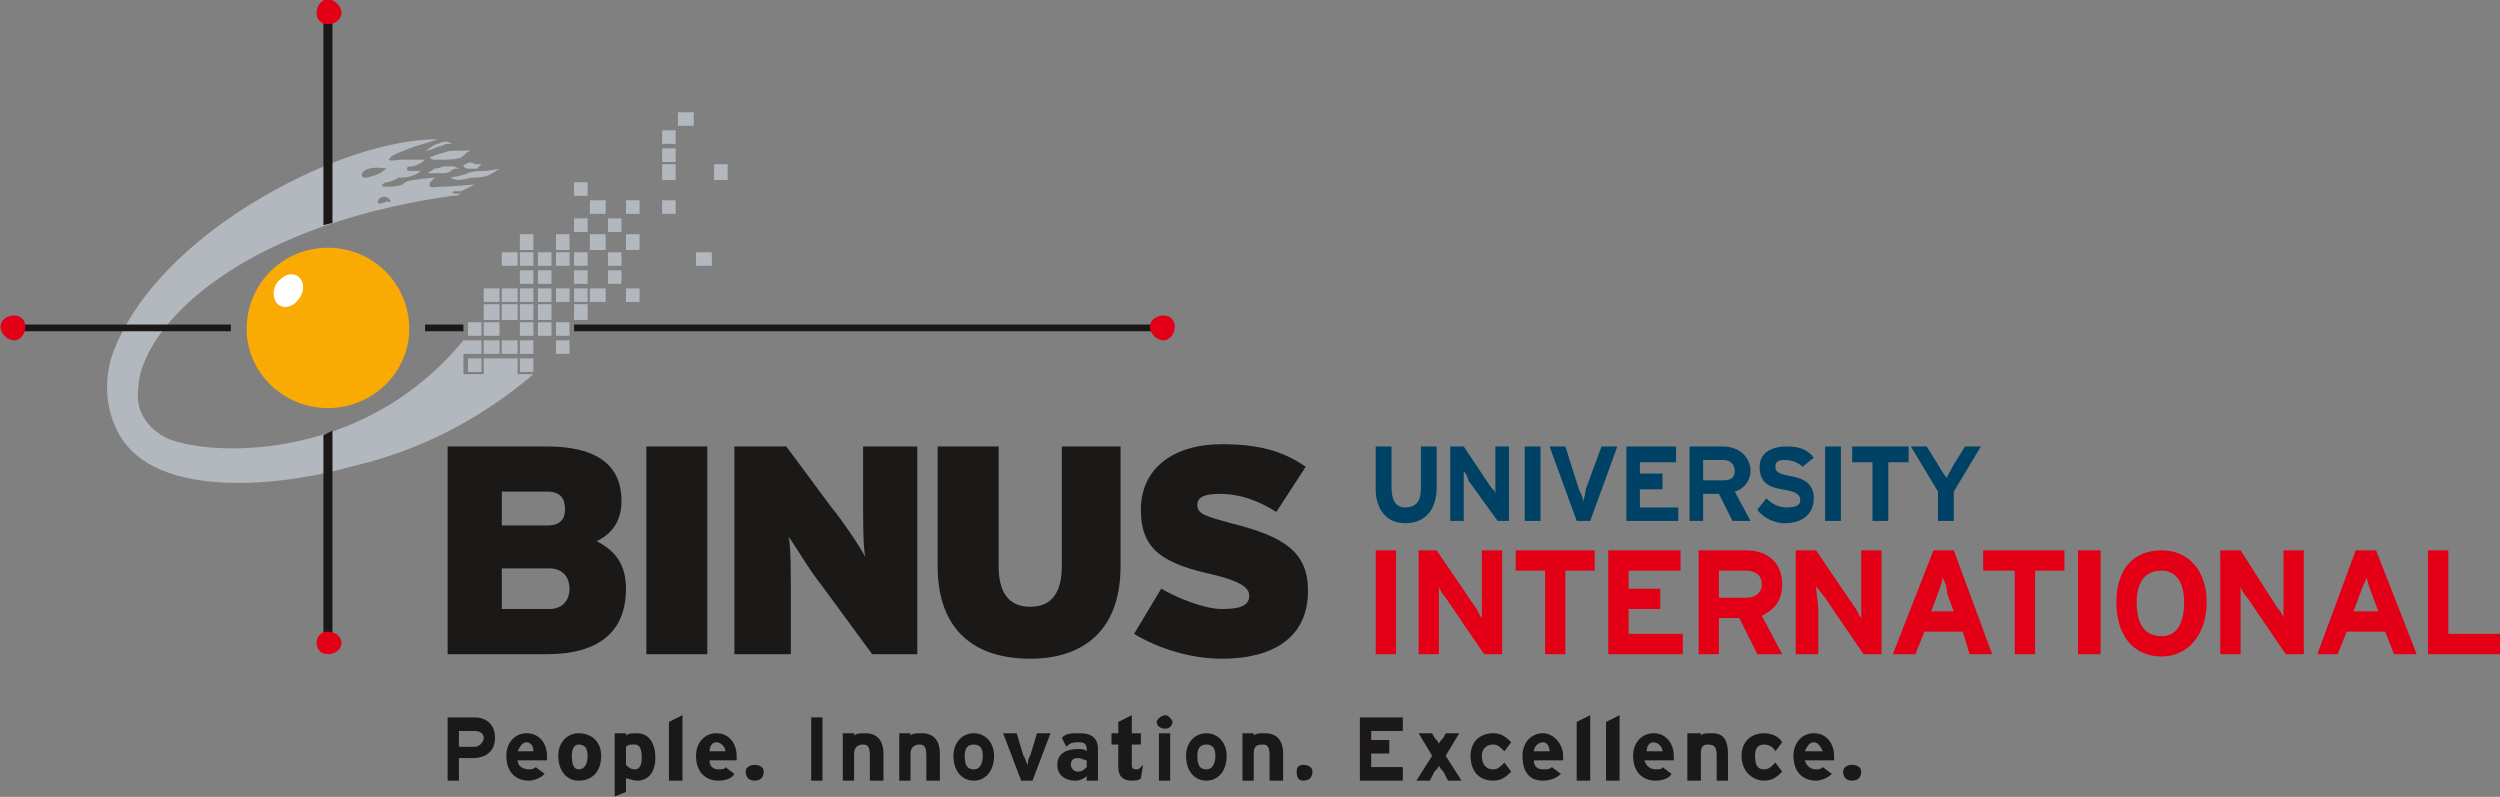
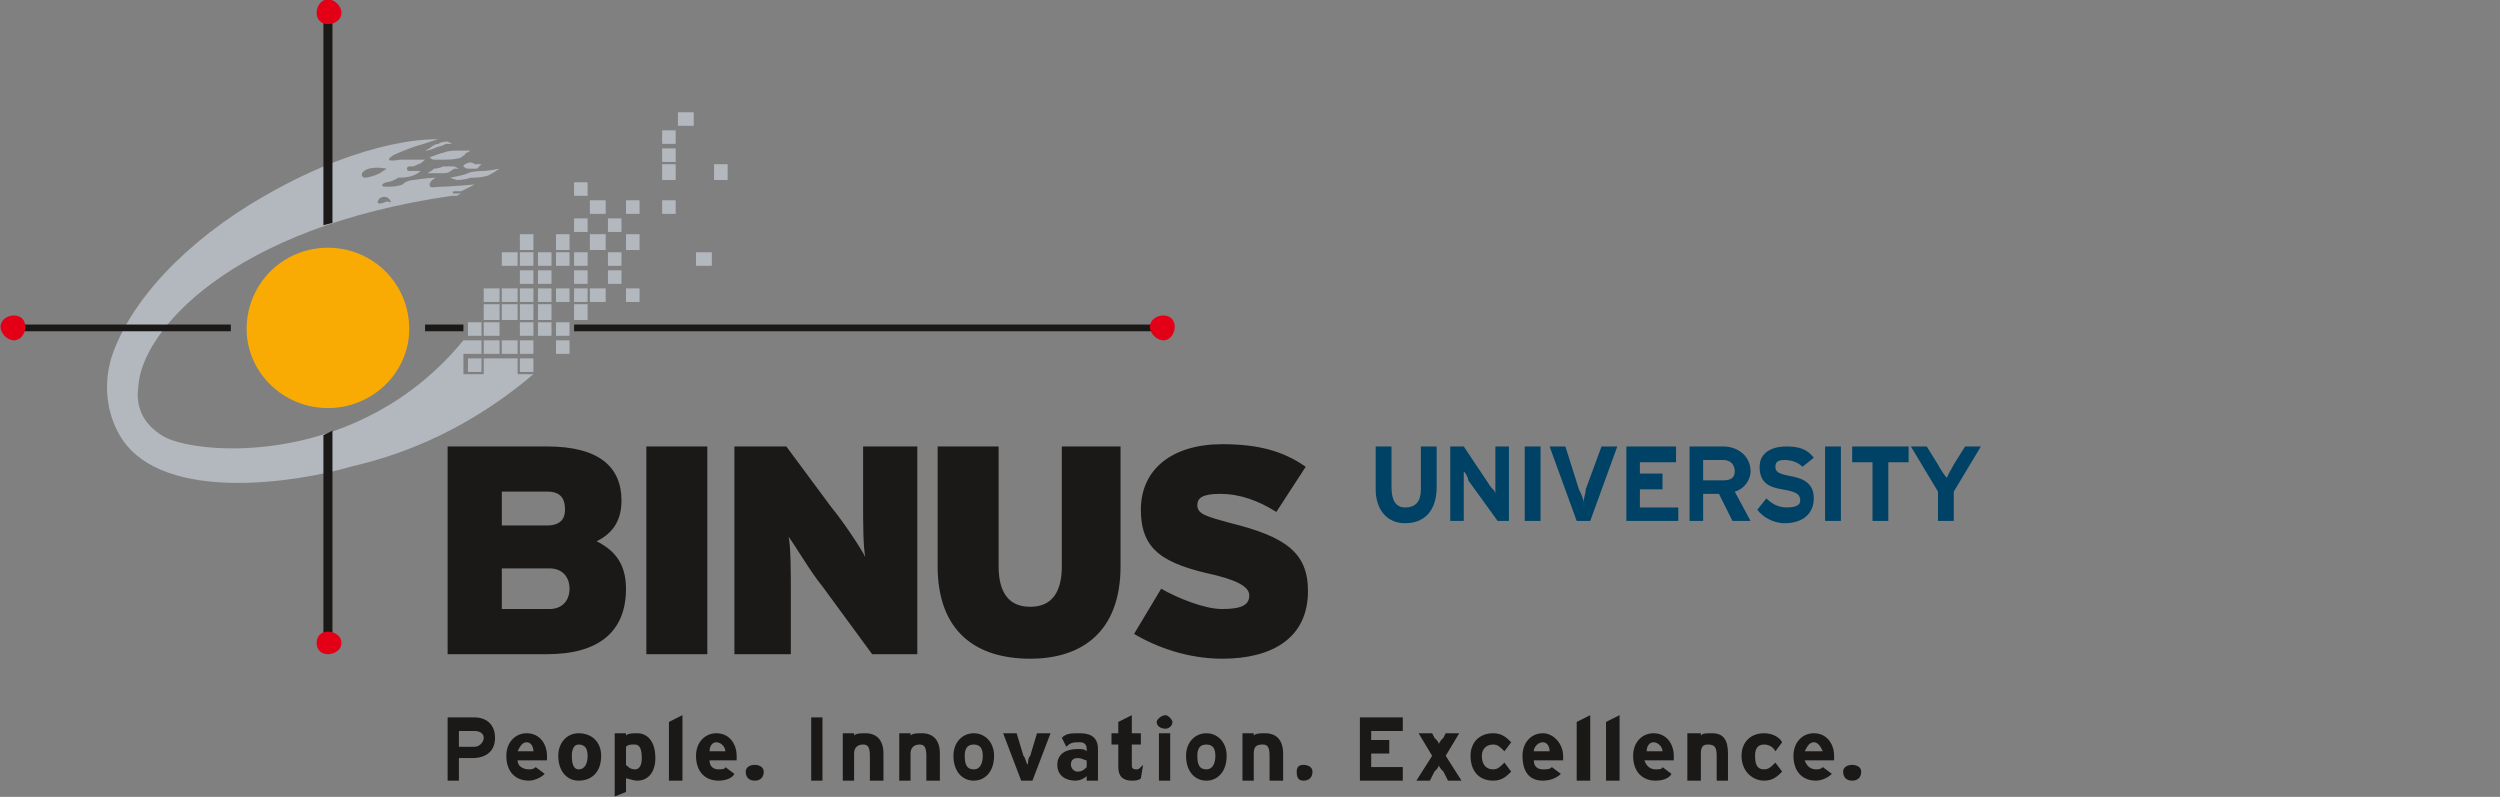
<svg xmlns="http://www.w3.org/2000/svg" width="326.9pt" height="104.2pt" viewBox="0 0 326.9 104.2" version="1.1">
  <rect x="0" y="0" width="326.9" height="104.2" fill="#808080" stroke="none" />
  <defs>
    <clipPath id="clip1">
      <path d="M 58 93 L 244 93 L 244 104.199 L 58 104.199 Z M 58 93 " />
    </clipPath>
    <clipPath id="clip2">
-       <path d="M 179 71 L 326.898 71 L 326.898 86 L 179 86 Z M 179 71 " />
-     </clipPath>
+       </clipPath>
  </defs>
  <g id="surface1">
    <g clip-path="url(#clip1)" clip-rule="nonzero">
      <path style=" stroke:none;fill-rule:evenodd;fill:rgb(10.594%,9.813%,9.424%);fill-opacity:1;" d="M 61.777 99.125 C 60.008 99.125 60.008 99.125 60.008 99.125 C 60.008 102.078 60.008 102.078 60.008 102.078 C 58.531 102.078 58.531 102.078 58.531 102.078 C 58.531 93.809 58.531 93.809 58.531 93.809 C 62.074 93.809 62.074 93.809 62.074 93.809 C 63.551 93.809 64.73 94.695 64.73 96.469 C 64.73 98.238 63.551 99.125 61.777 99.125 Z M 62.074 95.582 C 60.008 95.582 60.008 95.582 60.008 95.582 C 60.008 97.648 60.008 97.648 60.008 97.648 C 62.074 97.648 62.074 97.648 62.074 97.648 C 62.664 97.648 63.254 97.059 63.254 96.469 C 63.254 95.879 62.664 95.582 62.074 95.582 Z M 71.523 99.422 C 67.684 99.422 67.684 99.422 67.684 99.422 C 67.684 100.305 68.57 100.602 69.16 100.602 C 69.453 100.602 69.75 100.602 70.047 100.305 C 71.227 101.191 71.227 101.191 71.227 101.191 C 70.637 101.781 69.75 102.078 69.16 102.078 C 67.387 102.078 66.207 100.898 66.207 98.828 C 66.207 97.059 67.387 95.879 68.863 95.879 C 70.637 95.879 71.523 97.355 71.523 98.828 C 71.523 99.125 71.523 99.422 71.523 99.422 Z M 68.863 97.059 C 68.273 97.059 67.98 97.648 67.684 98.238 C 69.75 98.238 69.75 98.238 69.75 98.238 C 69.75 97.648 69.453 97.059 68.863 97.059 Z M 75.656 102.078 C 74.18 102.078 73 100.898 73 98.828 C 73 97.059 74.18 95.879 75.656 95.879 C 77.426 95.879 78.609 97.059 78.609 98.828 C 78.609 100.898 77.426 102.078 75.656 102.078 Z M 75.656 97.355 C 75.066 97.355 74.77 97.945 74.77 98.828 C 74.77 100.012 75.066 100.602 75.656 100.602 C 76.543 100.602 76.836 99.715 76.836 98.828 C 76.836 97.945 76.543 97.355 75.656 97.355 Z M 83.332 102.078 C 82.742 102.078 82.152 101.781 81.855 101.781 C 81.855 103.555 81.855 103.555 81.855 103.555 C 80.379 104.145 80.379 104.145 80.379 104.145 C 80.379 95.879 80.379 95.879 80.379 95.879 C 81.855 95.879 81.855 95.879 81.855 95.879 C 81.855 96.172 81.855 96.172 81.855 96.172 C 82.152 95.879 82.742 95.879 83.332 95.879 C 84.516 95.879 85.695 96.762 85.695 99.125 C 85.695 100.898 84.809 102.078 83.332 102.078 Z M 83.039 97.355 C 82.445 97.355 82.152 97.355 81.855 97.648 C 81.855 100.012 81.855 100.012 81.855 100.012 C 82.152 100.305 82.445 100.602 83.039 100.602 C 83.629 100.602 83.922 100.012 83.922 99.125 C 83.922 97.945 83.629 97.355 83.039 97.355 Z M 87.469 102.078 L 87.469 94.402 L 89.238 93.516 L 89.238 102.078 Z M 96.324 99.422 C 92.781 99.422 92.781 99.422 92.781 99.422 C 92.781 100.305 93.371 100.602 93.961 100.602 C 94.258 100.602 94.848 100.602 94.848 100.305 C 96.031 101.191 96.031 101.191 96.031 101.191 C 95.734 101.781 94.848 102.078 93.961 102.078 C 92.191 102.078 91.012 100.898 91.012 98.828 C 91.012 97.059 92.191 95.879 93.668 95.879 C 95.438 95.879 96.324 97.355 96.324 98.828 C 96.324 99.125 96.324 99.422 96.324 99.422 Z M 93.668 97.059 C 93.078 97.059 92.781 97.648 92.781 98.238 C 94.848 98.238 94.848 98.238 94.848 98.238 C 94.848 97.648 94.258 97.059 93.668 97.059 Z M 98.688 102.078 C 98.098 102.078 97.508 101.781 97.508 100.898 C 97.508 100.305 98.098 100.012 98.688 100.012 C 99.277 100.012 99.867 100.305 99.867 100.898 C 99.867 101.781 99.277 102.078 98.688 102.078 Z M 106.07 93.809 L 107.547 93.809 L 107.547 102.078 L 106.07 102.078 Z M 113.746 102.078 C 113.746 98.828 113.746 98.828 113.746 98.828 C 113.746 97.648 113.449 97.355 112.859 97.355 C 112.27 97.355 111.68 97.648 111.68 98.535 C 111.68 102.078 111.68 102.078 111.68 102.078 C 110.203 102.078 110.203 102.078 110.203 102.078 C 110.203 95.879 110.203 95.879 110.203 95.879 C 111.68 95.879 111.68 95.879 111.68 95.879 C 111.68 96.172 111.68 96.172 111.68 96.172 C 111.973 95.879 112.566 95.879 113.156 95.879 C 114.633 95.879 115.52 96.762 115.52 98.535 C 115.52 102.078 115.52 102.078 115.52 102.078 Z M 121.129 102.078 C 121.129 98.828 121.129 98.828 121.129 98.828 C 121.129 97.648 120.832 97.355 120.242 97.355 C 119.652 97.355 119.062 97.648 119.062 98.535 C 119.062 102.078 119.062 102.078 119.062 102.078 C 117.586 102.078 117.586 102.078 117.586 102.078 C 117.586 95.879 117.586 95.879 117.586 95.879 C 119.062 95.879 119.062 95.879 119.062 95.879 C 119.062 96.172 119.062 96.172 119.062 96.172 C 119.355 95.879 119.945 95.879 120.539 95.879 C 122.016 95.879 122.898 96.762 122.898 98.535 C 122.898 102.078 122.898 102.078 122.898 102.078 Z M 127.328 102.078 C 125.852 102.078 124.672 100.898 124.672 98.828 C 124.672 97.059 125.852 95.879 127.328 95.879 C 128.805 95.879 129.984 97.059 129.984 98.828 C 129.984 100.898 128.805 102.078 127.328 102.078 Z M 127.328 97.355 C 126.441 97.355 126.148 97.945 126.148 98.828 C 126.148 100.012 126.441 100.602 127.328 100.602 C 128.215 100.602 128.508 99.715 128.508 98.828 C 128.508 97.945 128.215 97.355 127.328 97.355 Z M 135.004 102.078 C 133.531 102.078 133.531 102.078 133.531 102.078 C 131.168 95.879 131.168 95.879 131.168 95.879 C 132.938 95.879 132.938 95.879 132.938 95.879 C 133.824 98.828 133.824 98.828 133.824 98.828 C 134.121 99.125 134.121 99.715 134.414 100.012 C 134.414 99.715 134.414 99.125 134.711 98.828 C 135.598 95.879 135.598 95.879 135.598 95.879 C 137.367 95.879 137.367 95.879 137.367 95.879 Z M 142.094 102.078 C 142.094 101.488 142.094 101.488 142.094 101.488 C 141.797 101.781 141.207 102.078 140.617 102.078 C 139.434 102.078 138.254 101.488 138.254 100.012 C 138.254 98.535 139.434 97.945 140.91 97.945 C 141.504 97.945 141.797 97.945 142.094 98.238 C 142.094 97.945 142.094 97.945 142.094 97.945 C 142.094 97.355 141.797 97.059 141.207 97.059 C 140.32 97.059 140.027 97.059 139.434 97.648 C 138.844 96.469 138.844 96.469 138.844 96.469 C 139.434 95.879 140.027 95.879 141.207 95.879 C 142.684 95.879 143.57 96.469 143.57 97.945 C 143.57 102.078 143.57 102.078 143.57 102.078 Z M 142.094 99.422 C 141.797 99.422 141.504 99.125 140.91 99.125 C 140.32 99.125 140.027 99.422 140.027 100.012 C 140.027 100.305 140.32 100.898 140.91 100.898 C 141.504 100.898 141.797 100.602 142.094 100.305 Z M 149.18 101.781 C 148.883 102.078 148.293 102.078 147.996 102.078 C 146.816 102.078 146.227 101.488 146.227 100.305 C 146.227 97.355 146.227 97.355 146.227 97.355 C 145.34 97.355 145.34 97.355 145.34 97.355 C 145.34 95.879 145.34 95.879 145.34 95.879 C 146.227 95.879 146.227 95.879 146.227 95.879 C 146.227 94.402 146.227 94.402 146.227 94.402 C 147.996 93.516 147.996 93.516 147.996 93.516 C 147.996 95.879 147.996 95.879 147.996 95.879 C 149.18 95.879 149.18 95.879 149.18 95.879 C 149.18 97.355 149.18 97.355 149.18 97.355 C 147.996 97.355 147.996 97.355 147.996 97.355 C 147.996 100.012 147.996 100.012 147.996 100.012 C 147.996 100.305 147.996 100.602 148.59 100.602 C 148.883 100.602 148.883 100.602 149.473 100.012 Z M 152.426 95.285 C 151.836 95.285 151.246 94.992 151.246 94.402 C 151.246 94.105 151.836 93.516 152.426 93.516 C 152.723 93.516 153.312 94.105 153.312 94.402 C 153.312 94.992 152.723 95.285 152.426 95.285 Z M 151.543 102.078 C 151.543 95.879 151.543 95.879 151.543 95.879 C 153.016 95.879 153.016 95.879 153.016 95.879 C 153.016 102.078 153.016 102.078 153.016 102.078 Z M 157.742 102.078 C 156.266 102.078 155.086 100.898 155.086 98.828 C 155.086 97.059 156.266 95.879 157.742 95.879 C 159.219 95.879 160.398 97.059 160.398 98.828 C 160.398 100.898 159.219 102.078 157.742 102.078 Z M 157.742 97.355 C 156.855 97.355 156.562 97.945 156.562 98.828 C 156.562 100.012 156.855 100.602 157.742 100.602 C 158.629 100.602 158.922 99.715 158.922 98.828 C 158.922 97.945 158.629 97.355 157.742 97.355 Z M 166.008 102.078 C 166.008 98.828 166.008 98.828 166.008 98.828 C 166.008 97.648 165.715 97.355 165.125 97.355 C 164.238 97.355 163.941 97.648 163.941 98.535 C 163.941 102.078 163.941 102.078 163.941 102.078 C 162.465 102.078 162.465 102.078 162.465 102.078 C 162.465 95.879 162.465 95.879 162.465 95.879 C 163.941 95.879 163.941 95.879 163.941 95.879 C 163.941 96.172 163.941 96.172 163.941 96.172 C 164.238 95.879 164.828 95.879 165.418 95.879 C 166.895 95.879 167.781 96.762 167.781 98.535 C 167.781 102.078 167.781 102.078 167.781 102.078 Z M 170.438 102.078 C 169.848 102.078 169.555 101.781 169.555 100.898 C 169.555 100.305 169.848 100.012 170.438 100.012 C 171.031 100.012 171.621 100.305 171.621 100.898 C 171.621 101.781 171.031 102.078 170.438 102.078 Z M 177.82 102.078 L 177.82 93.809 L 183.43 93.809 L 183.43 95.582 L 179.297 95.582 L 179.297 96.762 L 181.66 96.762 L 181.66 98.535 L 179.297 98.535 L 179.297 100.305 L 183.43 100.305 L 183.43 102.078 Z M 189.336 102.078 C 188.746 100.898 188.746 100.898 188.746 100.898 C 188.449 100.602 188.156 100.305 188.156 100.012 C 188.156 100.305 187.859 100.602 187.566 100.898 C 186.973 102.078 186.973 102.078 186.973 102.078 C 185.203 102.078 185.203 102.078 185.203 102.078 C 187.27 98.828 187.27 98.828 187.27 98.828 C 185.496 95.879 185.496 95.879 185.496 95.879 C 187.27 95.879 187.27 95.879 187.27 95.879 C 187.566 96.469 187.566 96.469 187.566 96.469 C 187.859 96.762 188.156 97.059 188.156 97.355 C 188.156 97.059 188.449 96.762 188.746 96.469 C 189.039 95.879 189.039 95.879 189.039 95.879 C 190.812 95.879 190.812 95.879 190.812 95.879 C 189.039 98.828 189.039 98.828 189.039 98.828 C 191.109 102.078 191.109 102.078 191.109 102.078 Z M 195.242 102.078 C 193.469 102.078 192.289 100.898 192.289 98.828 C 192.289 97.059 193.469 95.879 195.242 95.879 C 196.422 95.879 197.012 96.469 197.605 97.059 C 196.719 98.238 196.719 98.238 196.719 98.238 C 196.129 97.648 195.832 97.355 195.242 97.355 C 194.355 97.355 193.766 97.945 193.766 98.828 C 193.766 100.012 194.355 100.602 195.242 100.602 C 195.832 100.602 196.129 100.305 196.719 99.715 C 197.605 100.898 197.605 100.898 197.605 100.898 C 197.012 101.488 196.422 102.078 195.242 102.078 Z M 204.395 99.422 C 200.559 99.422 200.559 99.422 200.559 99.422 C 200.559 100.305 201.148 100.602 201.738 100.602 C 202.328 100.602 202.625 100.602 202.918 100.305 C 204.102 101.191 204.102 101.191 204.102 101.191 C 203.508 101.781 202.625 102.078 201.738 102.078 C 199.965 102.078 199.082 100.898 199.082 98.828 C 199.082 97.059 200.262 95.879 201.738 95.879 C 203.215 95.879 204.395 97.355 204.395 98.828 C 204.395 99.125 204.395 99.422 204.395 99.422 Z M 201.738 97.059 C 201.148 97.059 200.559 97.648 200.559 98.238 C 202.625 98.238 202.625 98.238 202.625 98.238 C 202.625 97.648 202.328 97.059 201.738 97.059 Z M 206.168 102.078 L 206.168 94.402 L 207.938 93.516 L 207.938 102.078 Z M 210.004 102.078 L 210.004 94.402 L 211.777 93.516 L 211.777 102.078 Z M 218.863 99.422 C 215.023 99.422 215.023 99.422 215.023 99.422 C 215.32 100.305 215.91 100.602 216.5 100.602 C 216.797 100.602 217.387 100.602 217.387 100.305 C 218.566 101.191 218.566 101.191 218.566 101.191 C 218.273 101.781 217.387 102.078 216.5 102.078 C 214.73 102.078 213.547 100.898 213.547 98.828 C 213.547 97.059 214.73 95.879 216.207 95.879 C 217.977 95.879 218.863 97.355 218.863 98.828 C 218.863 99.125 218.863 99.422 218.863 99.422 Z M 216.207 97.059 C 215.617 97.059 215.32 97.648 215.32 98.238 C 217.387 98.238 217.387 98.238 217.387 98.238 C 217.387 97.648 216.797 97.059 216.207 97.059 Z M 224.473 102.078 C 224.473 98.828 224.473 98.828 224.473 98.828 C 224.473 97.648 224.18 97.355 223.293 97.355 C 222.703 97.355 222.406 97.648 222.406 98.535 C 222.406 102.078 222.406 102.078 222.406 102.078 C 220.637 102.078 220.637 102.078 220.637 102.078 C 220.637 95.879 220.637 95.879 220.637 95.879 C 222.406 95.879 222.406 95.879 222.406 95.879 C 222.406 96.172 222.406 96.172 222.406 96.172 C 222.703 95.879 222.996 95.879 223.883 95.879 C 225.359 95.879 225.949 96.762 225.949 98.535 C 225.949 102.078 225.949 102.078 225.949 102.078 Z M 230.676 102.078 C 229.199 102.078 227.723 100.898 227.723 98.828 C 227.723 97.059 228.902 95.879 230.676 95.879 C 231.855 95.879 232.742 96.469 233.035 97.059 C 232.152 98.238 232.152 98.238 232.152 98.238 C 231.855 97.648 231.266 97.355 230.676 97.355 C 229.789 97.355 229.492 97.945 229.492 98.828 C 229.492 100.012 229.789 100.602 230.676 100.602 C 231.266 100.602 231.559 100.305 232.152 99.715 C 233.035 100.898 233.035 100.898 233.035 100.898 C 232.445 101.488 231.855 102.078 230.676 102.078 Z M 239.828 99.422 C 235.988 99.422 235.988 99.422 235.988 99.422 C 236.285 100.305 236.875 100.602 237.465 100.602 C 237.762 100.602 238.055 100.602 238.352 100.305 C 239.531 101.191 239.531 101.191 239.531 101.191 C 238.941 101.781 238.055 102.078 237.465 102.078 C 235.695 102.078 234.512 100.898 234.512 98.828 C 234.512 97.059 235.695 95.879 237.172 95.879 C 238.941 95.879 239.828 97.355 239.828 98.828 C 239.828 99.125 239.828 99.422 239.828 99.422 Z M 237.172 97.059 C 236.578 97.059 236.285 97.648 235.988 98.238 C 238.352 98.238 238.352 98.238 238.352 98.238 C 238.055 97.648 237.762 97.059 237.172 97.059 Z M 242.191 102.078 C 241.602 102.078 241.008 101.781 241.008 100.898 C 241.008 100.305 241.602 100.012 242.191 100.012 C 242.781 100.012 243.371 100.305 243.371 100.898 C 243.371 101.781 242.781 102.078 242.191 102.078 Z M 242.191 102.078 " />
    </g>
    <path style=" stroke:none;fill-rule:evenodd;fill:rgb(10.594%,9.813%,9.424%);fill-opacity:1;" d="M 71.523 85.543 C 58.531 85.543 58.531 85.543 58.531 85.543 C 58.531 58.379 58.531 58.379 58.531 58.379 C 71.523 58.379 71.523 58.379 71.523 58.379 C 78.312 58.379 81.266 61.035 81.266 65.465 C 81.266 68.418 79.789 69.895 78.02 70.777 C 80.379 71.961 81.855 73.73 81.855 76.98 C 81.855 82.59 78.312 85.543 71.523 85.543 Z M 71.523 64.281 C 65.617 64.281 65.617 64.281 65.617 64.281 C 65.617 68.711 65.617 68.711 65.617 68.711 C 71.523 68.711 71.523 68.711 71.523 68.711 C 73.293 68.711 73.883 67.828 73.883 66.645 C 73.883 65.168 73.293 64.281 71.523 64.281 Z M 71.816 74.32 C 65.617 74.32 65.617 74.32 65.617 74.32 C 65.617 79.637 65.617 79.637 65.617 79.637 C 71.816 79.637 71.816 79.637 71.816 79.637 C 73.59 79.637 74.473 78.457 74.473 76.98 C 74.473 75.504 73.59 74.32 71.816 74.32 Z M 84.516 58.379 L 92.488 58.379 L 92.488 85.543 L 84.516 85.543 Z M 114.043 85.543 C 107.547 76.684 107.547 76.684 107.547 76.684 C 106.07 74.914 104.004 71.371 103.117 70.188 C 103.41 71.371 103.41 75.207 103.41 77.273 C 103.41 85.543 103.41 85.543 103.41 85.543 C 96.031 85.543 96.031 85.543 96.031 85.543 C 96.031 58.379 96.031 58.379 96.031 58.379 C 102.82 58.379 102.82 58.379 102.82 58.379 C 108.727 66.352 108.727 66.352 108.727 66.352 C 110.203 68.121 112.566 71.664 113.156 72.848 C 112.859 71.664 112.859 68.121 112.859 65.758 C 112.859 58.379 112.859 58.379 112.859 58.379 C 119.945 58.379 119.945 58.379 119.945 58.379 C 119.945 85.543 119.945 85.543 119.945 85.543 Z M 134.711 86.133 C 127.625 86.133 122.605 82.59 122.605 74.027 C 122.605 58.379 122.605 58.379 122.605 58.379 C 130.578 58.379 130.578 58.379 130.578 58.379 C 130.578 74.027 130.578 74.027 130.578 74.027 C 130.578 77.273 131.758 79.344 134.711 79.344 C 137.664 79.344 138.844 77.273 138.844 74.027 C 138.844 58.379 138.844 58.379 138.844 58.379 C 146.523 58.379 146.523 58.379 146.523 58.379 C 146.523 74.027 146.523 74.027 146.523 74.027 C 146.523 82.59 141.504 86.133 134.711 86.133 Z M 159.809 86.133 C 155.379 86.133 151.246 84.656 148.293 82.887 C 151.836 76.98 151.836 76.98 151.836 76.98 C 153.902 78.16 157.445 79.637 159.809 79.637 C 162.465 79.637 163.352 79.047 163.352 77.867 C 163.352 76.98 162.465 76.094 158.922 75.207 C 152.133 73.73 149.18 71.961 149.18 66.645 C 149.18 61.332 153.312 58.082 159.809 58.082 C 164.531 58.082 167.781 58.969 170.734 61.035 C 166.895 66.941 166.895 66.941 166.895 66.941 C 164.531 65.465 162.172 64.578 159.512 64.578 C 157.152 64.578 156.562 65.168 156.562 66.055 C 156.562 67.234 157.742 67.531 160.988 68.418 C 168.078 70.188 171.031 72.254 171.031 77.273 C 171.031 83.477 166.305 86.133 159.809 86.133 Z M 159.809 86.133 " />
    <path style=" stroke:none;fill-rule:evenodd;fill:rgb(97.656%,66.992%,1.567%);fill-opacity:1;" d="M 42.879 53.359 C 48.785 53.359 53.512 48.633 53.512 43.023 C 53.512 37.117 48.785 32.395 42.879 32.395 C 36.977 32.395 32.25 37.117 32.25 43.023 C 32.25 48.633 36.977 53.359 42.879 53.359 Z M 42.879 53.359 " />
-     <path style=" stroke:none;fill-rule:evenodd;fill:rgb(100%,100%,100%);fill-opacity:1;" d="M 39.336 36.527 C 39.926 37.414 39.633 38.594 38.746 39.48 C 37.859 40.367 36.68 40.367 36.09 39.48 C 35.5 38.594 35.793 37.117 36.68 36.527 C 37.566 35.641 38.746 35.641 39.336 36.527 Z M 39.336 36.527 " />
    <path style=" stroke:none;fill-rule:evenodd;fill:rgb(69.727%,72.069%,74.414%);fill-opacity:1;" d="M 58.824 23.238 C 58.824 23.238 60.598 22.945 61.188 22.648 C 61.777 22.355 62.961 22.355 63.254 22.355 C 63.844 22.355 65.32 22.059 65.32 22.059 C 65.32 22.059 64.434 22.648 63.844 22.945 C 62.961 23.238 62.074 23.238 61.484 23.238 C 60.891 23.535 59.711 23.535 59.711 23.535 Z M 60.891 21.469 C 61.188 21.172 61.777 21.172 62.074 21.469 C 62.664 21.469 62.961 21.469 62.961 21.469 C 62.961 21.469 62.664 21.762 62.367 22.059 C 61.777 22.059 61.484 22.059 61.188 22.059 C 60.891 22.059 60.598 21.762 60.598 21.762 C 60.598 21.469 60.891 21.469 60.891 21.469 Z M 67.684 48.93 C 67.684 46.863 67.684 46.863 67.684 46.863 C 63.254 46.863 63.254 46.863 63.254 46.863 C 63.254 48.93 63.254 48.93 63.254 48.93 C 60.598 48.93 60.598 48.93 60.598 48.93 C 60.598 46.27 60.598 46.27 60.598 46.27 C 62.961 46.27 62.961 46.27 62.961 46.27 C 62.961 44.5 62.961 44.5 62.961 44.5 C 60.598 44.5 60.598 44.5 60.598 44.5 C 47.016 61.035 26.344 59.559 21.621 57.195 C 18.371 55.426 17.781 52.766 18.078 50.699 C 18.371 43.32 30.184 29.734 59.121 25.602 C 59.711 25.602 59.711 25.602 59.711 25.602 C 60.301 25.309 60.301 25.309 60.301 25.309 L 59.414 25.309 C 59.121 25.309 59.121 25.012 59.414 25.012 C 59.711 25.012 60.301 25.012 60.301 25.012 C 62.074 24.125 62.074 24.125 62.074 24.125 C 62.074 24.125 58.531 24.422 57.645 24.422 C 56.758 24.422 56.168 24.715 56.168 24.125 C 56.168 23.832 56.758 23.238 57.055 23.238 C 57.055 23.238 55.871 23.238 54.102 23.535 C 54.102 23.535 53.215 23.535 52.625 24.125 C 52.625 24.125 52.035 24.422 50.559 24.422 C 49.375 24.422 50.262 23.832 50.559 23.832 C 50.852 23.832 51.738 23.535 52.035 23.238 C 52.625 23.238 54.102 23.238 54.988 22.355 C 54.988 22.355 54.988 22.355 53.512 22.355 C 53.512 22.355 53.215 22.355 53.215 22.059 C 53.215 22.059 53.215 21.762 53.512 21.762 C 54.102 21.762 54.102 21.762 54.691 21.469 C 54.988 21.469 55.578 20.879 55.578 20.879 C 55.578 20.879 54.395 20.879 52.328 20.879 C 50.559 21.172 50.559 20.879 51.441 20.285 C 52.035 19.992 53.512 19.402 54.395 19.105 C 55.578 18.812 57.055 18.219 57.348 18.219 C 57.348 18.219 48.492 17.629 34.613 25.602 C 24.277 31.508 16.895 39.48 14.535 46.863 C 13.352 50.996 14.238 54.836 16.012 57.492 C 21.621 65.758 38.746 63.102 45.832 61.035 C 50.852 59.855 60.008 57.195 69.75 48.93 Z M 51.148 26.488 C 51.148 26.488 50.559 26.191 50.262 26.488 C 49.969 26.488 49.672 26.781 49.375 26.488 C 49.375 26.191 49.672 25.898 49.672 25.898 C 50.852 25.309 51.148 26.488 51.148 26.488 Z M 48.195 22.059 C 49.375 21.762 50.559 22.059 50.559 22.059 C 50.559 22.059 50.559 22.059 49.672 22.648 C 49.082 22.945 48.195 23.238 47.605 23.238 C 47.016 22.945 47.309 22.355 48.195 22.059 Z M 55.871 22.648 C 55.871 22.648 57.055 22.648 57.938 22.648 C 58.824 22.648 58.824 22.355 59.414 22.059 C 59.711 22.059 60.008 22.059 60.008 22.059 C 59.414 21.762 59.414 21.762 59.414 21.762 C 59.414 21.762 58.531 21.762 57.938 21.762 C 57.348 22.059 56.758 22.059 56.758 22.059 C 56.465 22.355 55.871 22.648 55.871 22.648 Z M 56.168 20.582 C 56.168 20.582 57.645 19.992 57.938 19.992 C 58.531 19.695 59.414 19.695 60.008 19.695 C 60.598 19.695 61.188 19.695 61.188 19.695 C 61.484 19.695 61.484 19.695 61.484 19.695 C 61.484 19.695 61.188 19.992 60.891 19.992 C 60.891 20.285 60.598 20.285 60.301 20.582 C 59.711 20.879 58.234 20.879 57.938 20.879 C 57.645 20.879 57.055 20.879 56.758 20.879 C 56.465 20.879 56.168 20.582 56.168 20.582 Z M 55.578 19.695 C 55.578 19.695 56.168 19.695 56.758 19.402 C 57.348 19.105 57.938 19.105 58.234 18.812 C 58.531 18.812 59.121 18.812 59.121 18.812 C 58.531 18.516 58.531 18.516 58.531 18.516 C 58.531 18.516 57.645 18.516 57.348 18.812 C 56.758 18.812 56.168 19.402 56.168 19.402 Z M 61.188 48.633 L 62.961 48.633 L 62.961 46.863 L 61.188 46.863 Z M 67.98 48.633 L 69.75 48.633 L 69.75 46.863 L 67.98 46.863 Z M 63.254 46.27 L 65.32 46.27 L 65.32 44.5 L 63.254 44.5 Z M 65.617 46.27 L 67.684 46.27 L 67.684 44.5 L 65.617 44.5 Z M 67.98 46.27 L 69.75 46.27 L 69.75 44.5 L 67.98 44.5 Z M 72.703 46.27 L 74.473 46.27 L 74.473 44.5 L 72.703 44.5 Z M 61.188 43.91 L 62.961 43.91 L 62.961 42.137 L 61.188 42.137 Z M 63.254 43.91 L 65.32 43.91 L 65.32 42.137 L 63.254 42.137 Z M 63.254 41.844 L 65.32 41.844 L 65.32 39.773 L 63.254 39.773 Z M 65.617 41.844 L 67.684 41.844 L 67.684 39.773 L 65.617 39.773 Z M 67.98 41.844 L 69.75 41.844 L 69.75 39.773 L 67.98 39.773 Z M 70.34 41.844 L 72.113 41.844 L 72.113 39.773 L 70.34 39.773 Z M 67.98 37.117 L 69.75 37.117 L 69.75 35.348 L 67.98 35.348 Z M 70.34 37.117 L 72.113 37.117 L 72.113 35.348 L 70.34 35.348 Z M 75.066 37.117 L 76.836 37.117 L 76.836 35.348 L 75.066 35.348 Z M 79.496 37.117 L 81.266 37.117 L 81.266 35.348 L 79.496 35.348 Z M 79.496 34.754 L 81.266 34.754 L 81.266 32.984 L 79.496 32.984 Z M 65.617 34.754 L 67.684 34.754 L 67.684 32.984 L 65.617 32.984 Z M 67.98 34.754 L 69.75 34.754 L 69.75 32.984 L 67.98 32.984 Z M 67.98 32.688 L 69.75 32.688 L 69.75 30.621 L 67.98 30.621 Z M 70.34 34.754 L 72.113 34.754 L 72.113 32.984 L 70.34 32.984 Z M 72.703 34.754 L 74.473 34.754 L 74.473 32.984 L 72.703 32.984 Z M 72.703 32.688 L 74.473 32.688 L 74.473 30.621 L 72.703 30.621 Z M 75.066 34.754 L 76.836 34.754 L 76.836 32.984 L 75.066 32.984 Z M 75.066 30.328 L 76.836 30.328 L 76.836 28.555 L 75.066 28.555 Z M 75.066 25.602 L 76.836 25.602 L 76.836 23.832 L 75.066 23.832 Z M 79.496 30.328 L 81.266 30.328 L 81.266 28.555 L 79.496 28.555 Z M 63.254 39.48 L 65.32 39.48 L 65.32 37.707 L 63.254 37.707 Z M 65.617 39.48 L 67.684 39.48 L 67.684 37.707 L 65.617 37.707 Z M 67.98 39.48 L 69.75 39.48 L 69.75 37.707 L 67.98 37.707 Z M 70.34 39.48 L 72.113 39.48 L 72.113 37.707 L 70.34 37.707 Z M 72.703 39.48 L 74.473 39.48 L 74.473 37.707 L 72.703 37.707 Z M 75.066 39.48 L 76.836 39.48 L 76.836 37.707 L 75.066 37.707 Z M 77.133 39.48 L 79.199 39.48 L 79.199 37.707 L 77.133 37.707 Z M 77.133 32.688 L 79.199 32.688 L 79.199 30.621 L 77.133 30.621 Z M 81.855 39.48 L 83.629 39.48 L 83.629 37.707 L 81.855 37.707 Z M 81.855 32.688 L 83.629 32.688 L 83.629 30.621 L 81.855 30.621 Z M 75.066 41.844 L 76.836 41.844 L 76.836 39.773 L 75.066 39.773 Z M 67.98 43.91 L 69.75 43.91 L 69.75 42.137 L 67.98 42.137 Z M 70.34 43.91 L 72.113 43.91 L 72.113 42.137 L 70.34 42.137 Z M 72.703 43.91 L 74.473 43.91 L 74.473 42.137 L 72.703 42.137 Z M 91.012 34.754 L 93.078 34.754 L 93.078 32.984 L 91.012 32.984 Z M 93.371 23.535 L 95.145 23.535 L 95.145 21.469 L 93.371 21.469 Z M 77.133 27.965 L 79.199 27.965 L 79.199 26.191 L 77.133 26.191 Z M 81.855 27.965 L 83.629 27.965 L 83.629 26.191 L 81.855 26.191 Z M 86.582 27.965 L 88.352 27.965 L 88.352 26.191 L 86.582 26.191 Z M 86.582 23.535 L 88.352 23.535 L 88.352 21.469 L 86.582 21.469 Z M 86.582 21.172 L 88.352 21.172 L 88.352 19.402 L 86.582 19.402 Z M 86.582 18.812 L 88.352 18.812 L 88.352 17.039 L 86.582 17.039 Z M 88.648 16.449 L 90.715 16.449 L 90.715 14.676 L 88.648 14.676 Z M 88.648 16.449 " />
    <path style=" stroke:none;fill-rule:evenodd;fill:rgb(10.594%,9.813%,9.424%);fill-opacity:1;" d="M 1.836 43.32 L 30.184 43.32 L 30.184 42.434 L 1.836 42.434 Z M 42.289 56.902 L 42.289 84.066 L 43.473 84.066 L 43.473 56.312 Z M 42.289 1.684 L 42.289 29.441 L 43.473 29.145 L 43.473 1.684 Z M 75.066 43.32 L 152.133 43.32 L 152.133 42.434 L 75.066 42.434 Z M 55.578 43.32 L 60.598 43.32 L 60.598 42.434 L 55.578 42.434 Z M 55.578 43.32 " />
    <path style=" stroke:none;fill-rule:evenodd;fill:rgb(89.062%,0%,8.617%);fill-opacity:1;" d="M 1.836 44.5 C 2.723 44.5 3.312 43.613 3.312 42.727 C 3.312 41.844 2.723 41.25 1.836 41.25 C 0.953 41.25 0.066 41.844 0.066 42.727 C 0.066 43.613 0.953 44.5 1.836 44.5 Z M 42.879 3.16 C 43.766 3.16 44.652 2.57 44.652 1.684 C 44.652 0.801 43.766 -0.086 42.879 -0.086 C 41.996 -0.086 41.402 0.801 41.402 1.684 C 41.402 2.57 41.996 3.16 42.879 3.16 Z M 42.879 85.543 C 43.766 85.543 44.652 84.953 44.652 84.066 C 44.652 83.18 43.766 82.59 42.879 82.59 C 41.996 82.59 41.402 83.18 41.402 84.066 C 41.402 84.953 41.996 85.543 42.879 85.543 Z M 152.133 44.5 C 153.016 44.5 153.609 43.613 153.609 42.727 C 153.609 41.844 153.016 41.25 152.133 41.25 C 151.246 41.25 150.359 41.844 150.359 42.727 C 150.359 43.613 151.246 44.5 152.133 44.5 Z M 152.133 44.5 " />
    <path style=" stroke:none;fill-rule:evenodd;fill:rgb(0%,25.877%,39.598%);fill-opacity:1;" d="M 183.727 68.418 C 181.363 68.418 179.887 66.645 179.887 63.988 C 179.887 58.379 179.887 58.379 179.887 58.379 C 181.953 58.379 181.953 58.379 181.953 58.379 C 181.953 63.691 181.953 63.691 181.953 63.691 C 181.953 65.465 182.543 66.352 183.727 66.352 C 185.203 66.352 185.793 65.465 185.793 63.988 C 185.793 58.379 185.793 58.379 185.793 58.379 C 187.859 58.379 187.859 58.379 187.859 58.379 C 187.859 63.691 187.859 63.691 187.859 63.691 C 187.859 66.645 186.383 68.418 183.727 68.418 Z M 195.832 68.121 C 191.992 62.809 191.992 62.809 191.992 62.809 C 191.992 62.512 191.699 61.922 191.402 61.625 C 191.402 62.215 191.402 63.398 191.402 63.988 C 191.402 68.121 191.402 68.121 191.402 68.121 C 189.633 68.121 189.633 68.121 189.633 68.121 C 189.633 58.379 189.633 58.379 189.633 58.379 C 191.402 58.379 191.402 58.379 191.402 58.379 C 194.945 63.691 194.945 63.691 194.945 63.691 C 195.242 63.988 195.535 64.281 195.535 64.578 C 195.535 64.281 195.535 63.102 195.535 62.512 C 195.535 58.379 195.535 58.379 195.535 58.379 C 197.309 58.379 197.309 58.379 197.309 58.379 C 197.309 68.121 197.309 68.121 197.309 68.121 Z M 199.375 58.379 L 201.441 58.379 L 201.441 68.121 L 199.375 68.121 Z M 207.938 68.121 C 206.168 68.121 206.168 68.121 206.168 68.121 C 202.625 58.379 202.625 58.379 202.625 58.379 C 204.691 58.379 204.691 58.379 204.691 58.379 C 206.461 63.988 206.461 63.988 206.461 63.988 C 206.758 64.578 207.051 65.168 207.051 65.758 C 207.051 65.168 207.348 64.578 207.348 63.988 C 209.414 58.379 209.414 58.379 209.414 58.379 C 211.48 58.379 211.48 58.379 211.48 58.379 Z M 212.664 68.121 L 212.664 58.379 L 219.16 58.379 L 219.16 60.445 L 214.434 60.445 L 214.434 61.922 L 217.387 61.922 L 217.387 63.988 L 214.434 63.988 L 214.434 66.352 L 219.453 66.352 L 219.453 68.121 Z M 226.539 68.121 C 224.77 64.578 224.77 64.578 224.77 64.578 C 222.703 64.578 222.703 64.578 222.703 64.578 C 222.703 68.121 222.703 68.121 222.703 68.121 C 220.93 68.121 220.93 68.121 220.93 68.121 C 220.93 58.379 220.93 58.379 220.93 58.379 C 225.359 58.379 225.359 58.379 225.359 58.379 C 227.133 58.379 228.902 59.559 228.902 61.625 C 228.902 62.809 228.016 63.988 226.836 64.281 C 228.902 68.121 228.902 68.121 228.902 68.121 Z M 225.359 60.148 C 222.703 60.148 222.703 60.148 222.703 60.148 C 222.703 62.809 222.703 62.809 222.703 62.809 C 225.359 62.809 225.359 62.809 225.359 62.809 C 226.246 62.809 226.836 62.512 226.836 61.625 C 226.836 60.738 226.246 60.148 225.359 60.148 Z M 233.332 68.418 C 231.855 68.418 230.379 67.531 229.789 66.645 C 230.969 65.168 230.969 65.168 230.969 65.168 C 231.855 66.055 232.742 66.352 233.629 66.352 C 234.809 66.352 235.398 66.055 235.398 65.465 C 235.398 64.578 234.809 64.281 233.035 63.988 C 231.266 63.691 230.086 63.102 230.086 61.035 C 230.086 59.262 231.559 58.379 233.629 58.379 C 235.105 58.379 236.285 58.672 237.172 59.855 C 235.695 61.035 235.695 61.035 235.695 61.035 C 235.105 60.445 234.219 60.148 233.332 60.148 C 232.445 60.148 232.152 60.445 232.152 61.035 C 232.152 61.625 232.445 61.922 233.922 62.215 C 235.695 62.512 237.172 63.102 237.172 65.168 C 237.172 66.941 235.988 68.418 233.332 68.418 Z M 238.648 58.379 L 240.715 58.379 L 240.715 68.121 L 238.648 68.121 Z M 246.914 60.445 L 246.914 68.121 L 244.848 68.121 L 244.848 60.445 L 242.191 60.445 L 242.191 58.379 L 249.57 58.379 L 249.57 60.445 Z M 255.477 64.281 C 255.477 68.121 255.477 68.121 255.477 68.121 C 253.41 68.121 253.41 68.121 253.41 68.121 C 253.41 64.281 253.41 64.281 253.41 64.281 C 249.867 58.379 249.867 58.379 249.867 58.379 C 251.934 58.379 251.934 58.379 251.934 58.379 C 253.41 60.738 253.41 60.738 253.41 60.738 C 253.707 61.332 254.297 62.215 254.594 62.512 C 254.594 62.215 255.184 61.332 255.477 60.738 C 256.953 58.379 256.953 58.379 256.953 58.379 C 259.02 58.379 259.02 58.379 259.02 58.379 Z M 255.477 64.281 " />
    <g clip-path="url(#clip2)" clip-rule="nonzero">
-       <path style=" stroke:none;fill-rule:evenodd;fill:rgb(89.062%,0%,8.617%);fill-opacity:1;" d="M 179.887 71.961 L 182.543 71.961 L 182.543 85.543 L 179.887 85.543 Z M 194.059 85.543 C 189.039 78.16 189.039 78.16 189.039 78.16 C 188.746 77.867 188.156 76.98 188.156 76.684 C 188.156 77.273 188.156 79.047 188.156 79.637 C 188.156 85.543 188.156 85.543 188.156 85.543 C 185.496 85.543 185.496 85.543 185.496 85.543 C 185.496 71.961 185.496 71.961 185.496 71.961 C 187.859 71.961 187.859 71.961 187.859 71.961 C 192.879 79.344 192.879 79.344 192.879 79.344 C 193.176 79.637 193.469 80.523 193.766 80.82 C 193.766 80.227 193.766 78.457 193.766 77.867 C 193.766 71.961 193.766 71.961 193.766 71.961 C 196.422 71.961 196.422 71.961 196.422 71.961 C 196.422 85.543 196.422 85.543 196.422 85.543 Z M 204.691 74.617 L 204.691 85.543 L 202.031 85.543 L 202.031 74.617 L 198.195 74.617 L 198.195 71.961 L 208.527 71.961 L 208.527 74.617 Z M 210.301 85.543 L 210.301 71.961 L 219.75 71.961 L 219.75 74.617 L 212.957 74.617 L 212.957 76.98 L 217.094 76.98 L 217.094 79.637 L 212.957 79.637 L 212.957 82.887 L 220.043 82.887 L 220.043 85.543 Z M 229.789 85.543 C 227.426 80.82 227.426 80.82 227.426 80.82 C 224.77 80.82 224.77 80.82 224.77 80.82 C 224.77 85.543 224.77 85.543 224.77 85.543 C 222.113 85.543 222.113 85.543 222.113 85.543 C 222.113 71.961 222.113 71.961 222.113 71.961 C 228.312 71.961 228.312 71.961 228.312 71.961 C 230.969 71.961 233.035 73.438 233.035 76.391 C 233.035 78.457 232.152 79.637 230.379 80.523 C 233.035 85.543 233.035 85.543 233.035 85.543 Z M 228.312 74.617 C 224.77 74.617 224.77 74.617 224.77 74.617 C 224.77 78.16 224.77 78.16 224.77 78.16 C 228.312 78.16 228.312 78.16 228.312 78.16 C 229.492 78.16 230.379 77.57 230.379 76.391 C 230.379 75.207 229.492 74.617 228.312 74.617 Z M 243.668 85.543 C 238.648 78.16 238.648 78.16 238.648 78.16 C 238.352 77.867 237.762 76.98 237.465 76.684 C 237.465 77.273 237.762 79.047 237.762 79.637 C 237.762 85.543 237.762 85.543 237.762 85.543 C 234.809 85.543 234.809 85.543 234.809 85.543 C 234.809 71.961 234.809 71.961 234.809 71.961 C 237.465 71.961 237.465 71.961 237.465 71.961 C 242.484 79.344 242.484 79.344 242.484 79.344 C 242.781 79.637 243.074 80.523 243.371 80.82 C 243.371 80.227 243.371 78.457 243.371 77.867 C 243.371 71.961 243.371 71.961 243.371 71.961 C 246.027 71.961 246.027 71.961 246.027 71.961 C 246.027 85.543 246.027 85.543 246.027 85.543 Z M 257.543 85.543 C 256.66 82.59 256.66 82.59 256.66 82.59 C 251.641 82.59 251.641 82.59 251.641 82.59 C 250.457 85.543 250.457 85.543 250.457 85.543 C 247.504 85.543 247.504 85.543 247.504 85.543 C 252.82 71.961 252.82 71.961 252.82 71.961 C 255.477 71.961 255.477 71.961 255.477 71.961 C 260.496 85.543 260.496 85.543 260.496 85.543 Z M 254.594 77.57 C 254.594 76.684 254.297 76.094 254 75.504 C 254 76.094 253.707 76.684 253.41 77.57 C 252.523 79.934 252.523 79.934 252.523 79.934 C 255.477 79.934 255.477 79.934 255.477 79.934 Z M 266.105 74.617 L 266.105 85.543 L 263.449 85.543 L 263.449 74.617 L 259.316 74.617 L 259.316 71.961 L 269.945 71.961 L 269.945 74.617 Z M 271.719 71.961 L 274.672 71.961 L 274.672 85.543 L 271.719 85.543 Z M 282.645 85.84 C 278.805 85.84 276.738 82.887 276.738 78.75 C 276.738 74.617 278.805 71.961 282.645 71.961 C 286.188 71.961 288.547 74.617 288.547 78.75 C 288.547 82.887 286.188 85.84 282.645 85.84 Z M 282.645 74.617 C 280.281 74.617 279.395 76.391 279.395 78.75 C 279.395 81.41 280.281 83.18 282.645 83.18 C 284.711 83.18 285.594 81.41 285.594 78.75 C 285.594 76.391 284.711 74.617 282.645 74.617 Z M 298.883 85.543 C 293.863 78.16 293.863 78.16 293.863 78.16 C 293.566 77.867 292.977 76.98 292.977 76.684 C 292.977 77.273 292.977 79.047 292.977 79.637 C 292.977 85.543 292.977 85.543 292.977 85.543 C 290.32 85.543 290.32 85.543 290.32 85.543 C 290.32 71.961 290.32 71.961 290.32 71.961 C 292.977 71.961 292.977 71.961 292.977 71.961 C 297.703 79.344 297.703 79.344 297.703 79.344 C 297.996 79.637 298.586 80.523 298.586 80.82 C 298.586 80.227 298.586 78.457 298.586 77.867 C 298.586 71.961 298.586 71.961 298.586 71.961 C 301.246 71.961 301.246 71.961 301.246 71.961 C 301.246 85.543 301.246 85.543 301.246 85.543 Z M 313.055 85.543 C 311.875 82.59 311.875 82.59 311.875 82.59 C 306.855 82.59 306.855 82.59 306.855 82.59 C 305.676 85.543 305.676 85.543 305.676 85.543 C 303.016 85.543 303.016 85.543 303.016 85.543 C 308.035 71.961 308.035 71.961 308.035 71.961 C 310.695 71.961 310.695 71.961 310.695 71.961 C 316.008 85.543 316.008 85.543 316.008 85.543 Z M 310.102 77.57 C 309.809 76.684 309.512 76.094 309.512 75.504 C 309.219 76.094 308.922 76.684 308.629 77.57 C 307.742 79.934 307.742 79.934 307.742 79.934 C 310.988 79.934 310.988 79.934 310.988 79.934 Z M 317.484 85.543 L 317.484 71.961 L 320.141 71.961 L 320.141 82.887 L 326.934 82.887 L 326.934 85.543 Z M 317.484 85.543 " />
-     </g>
+       </g>
  </g>
</svg>